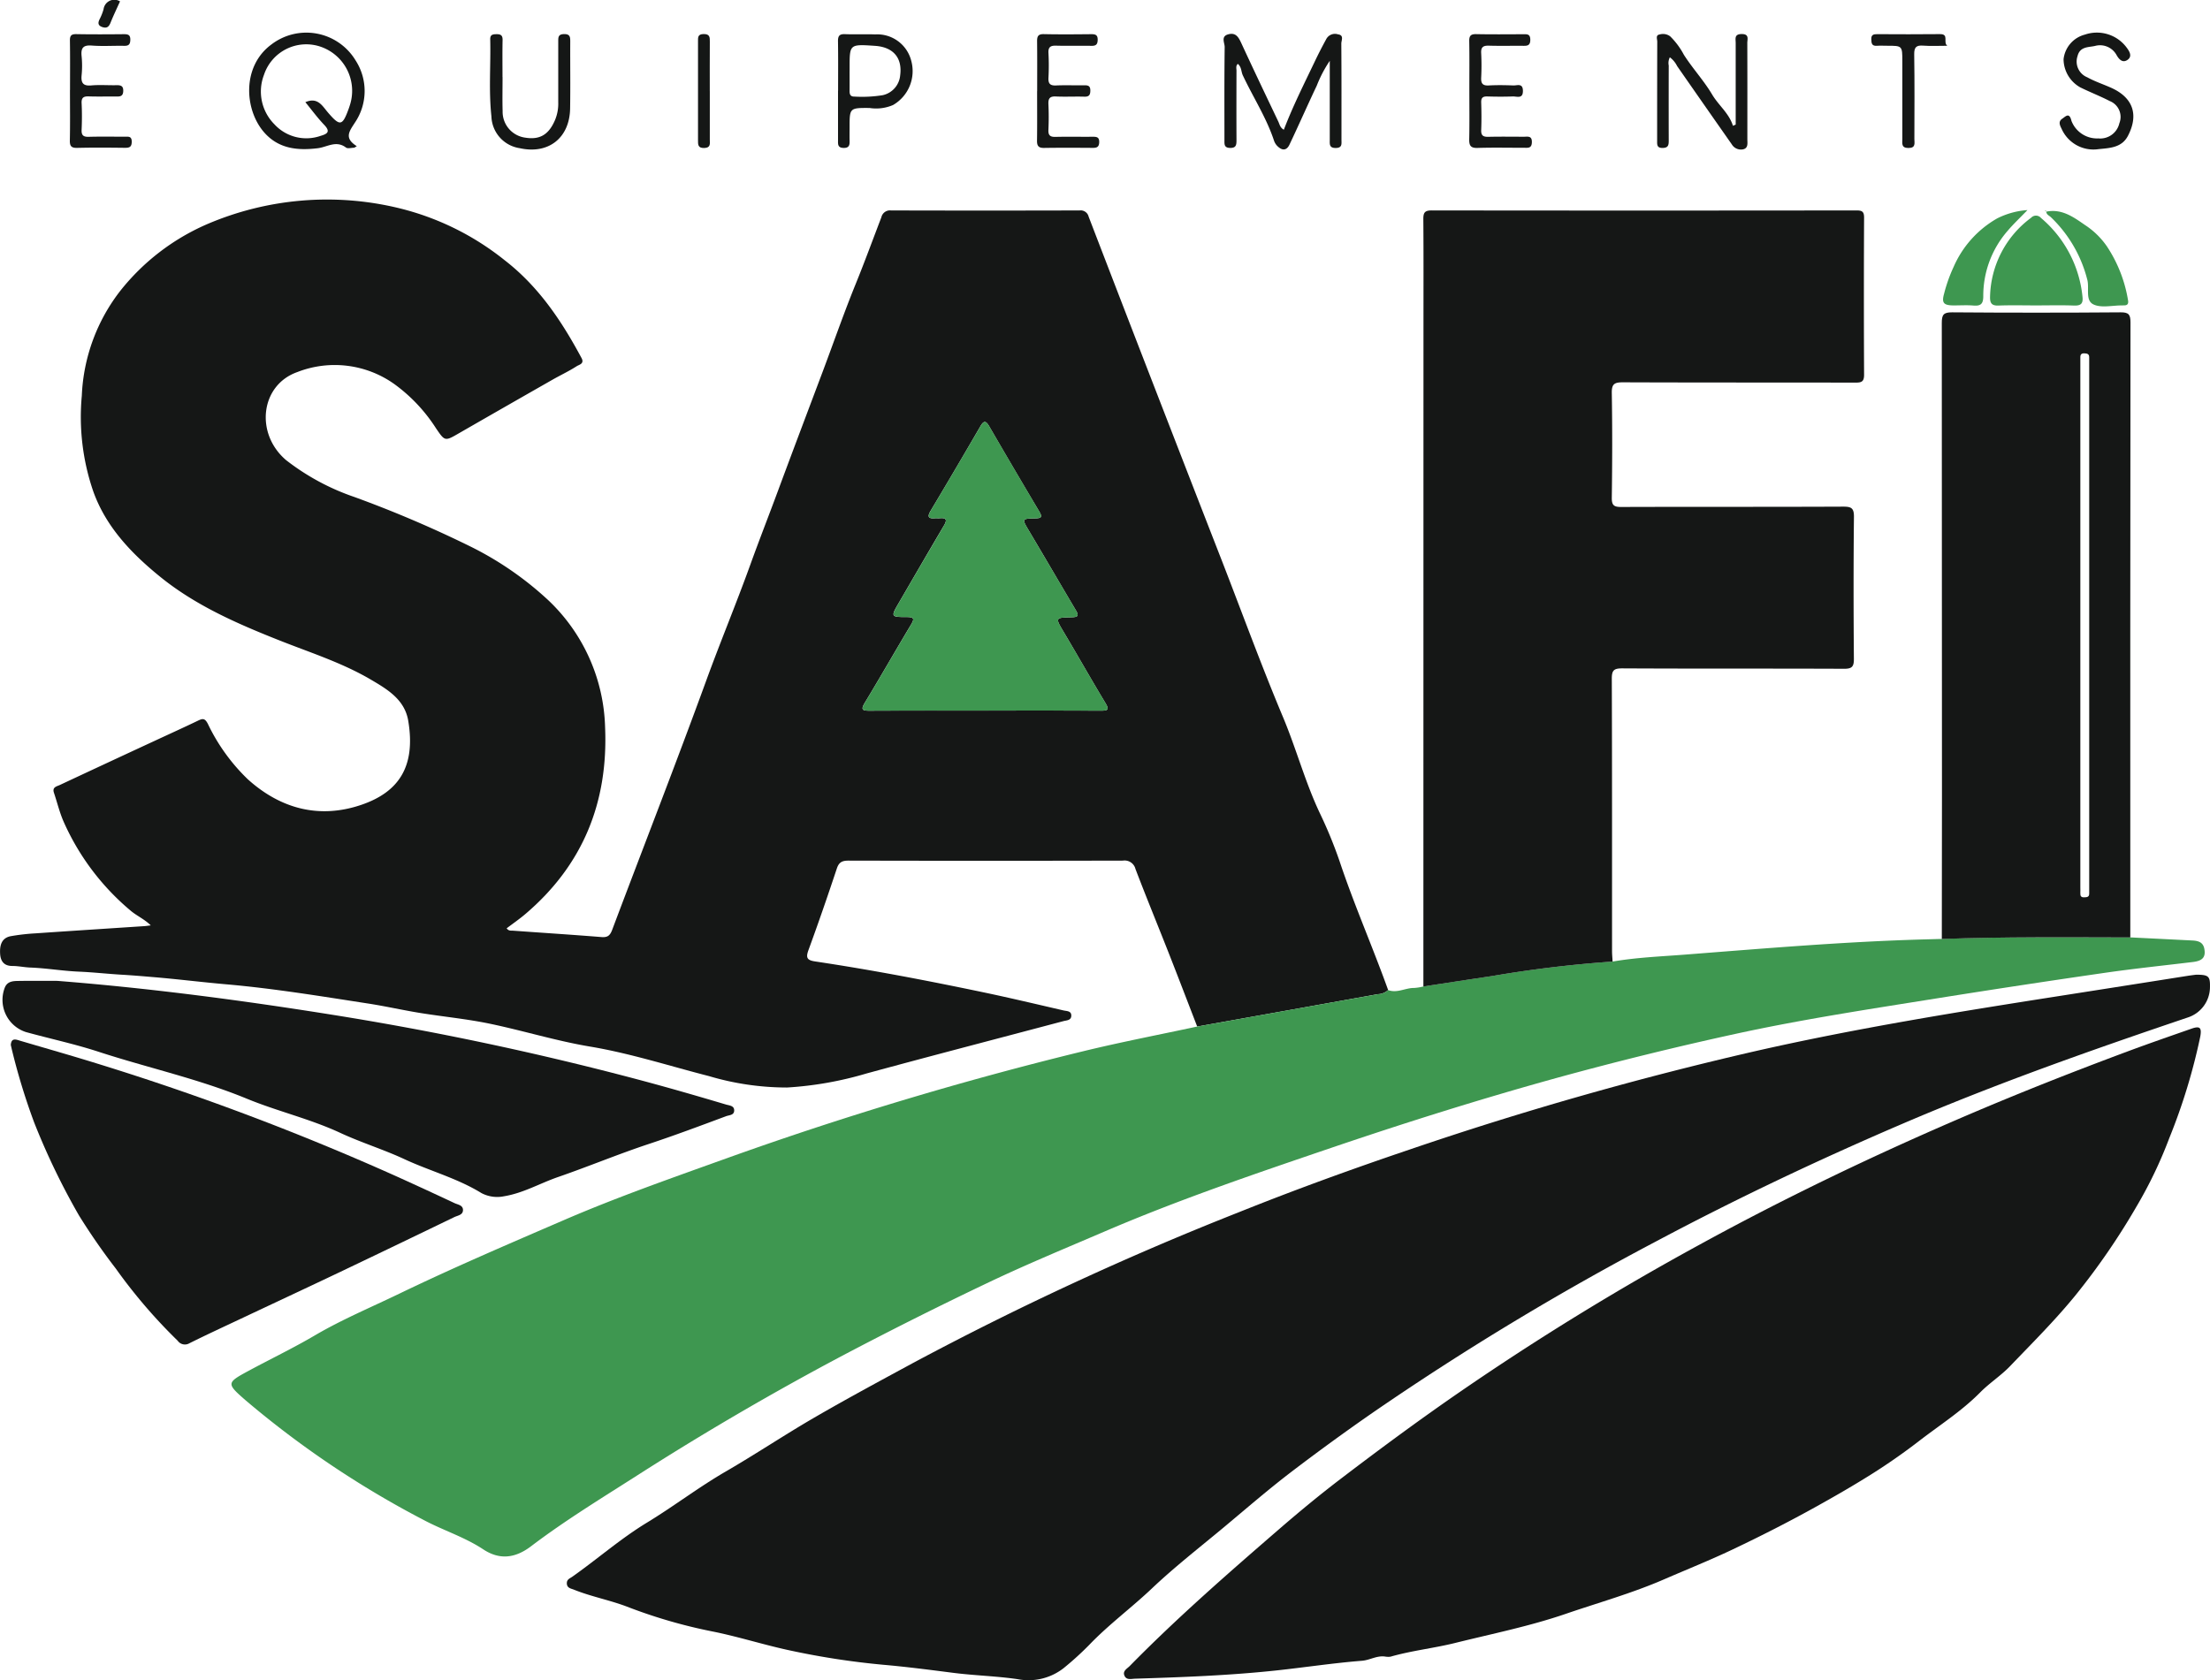
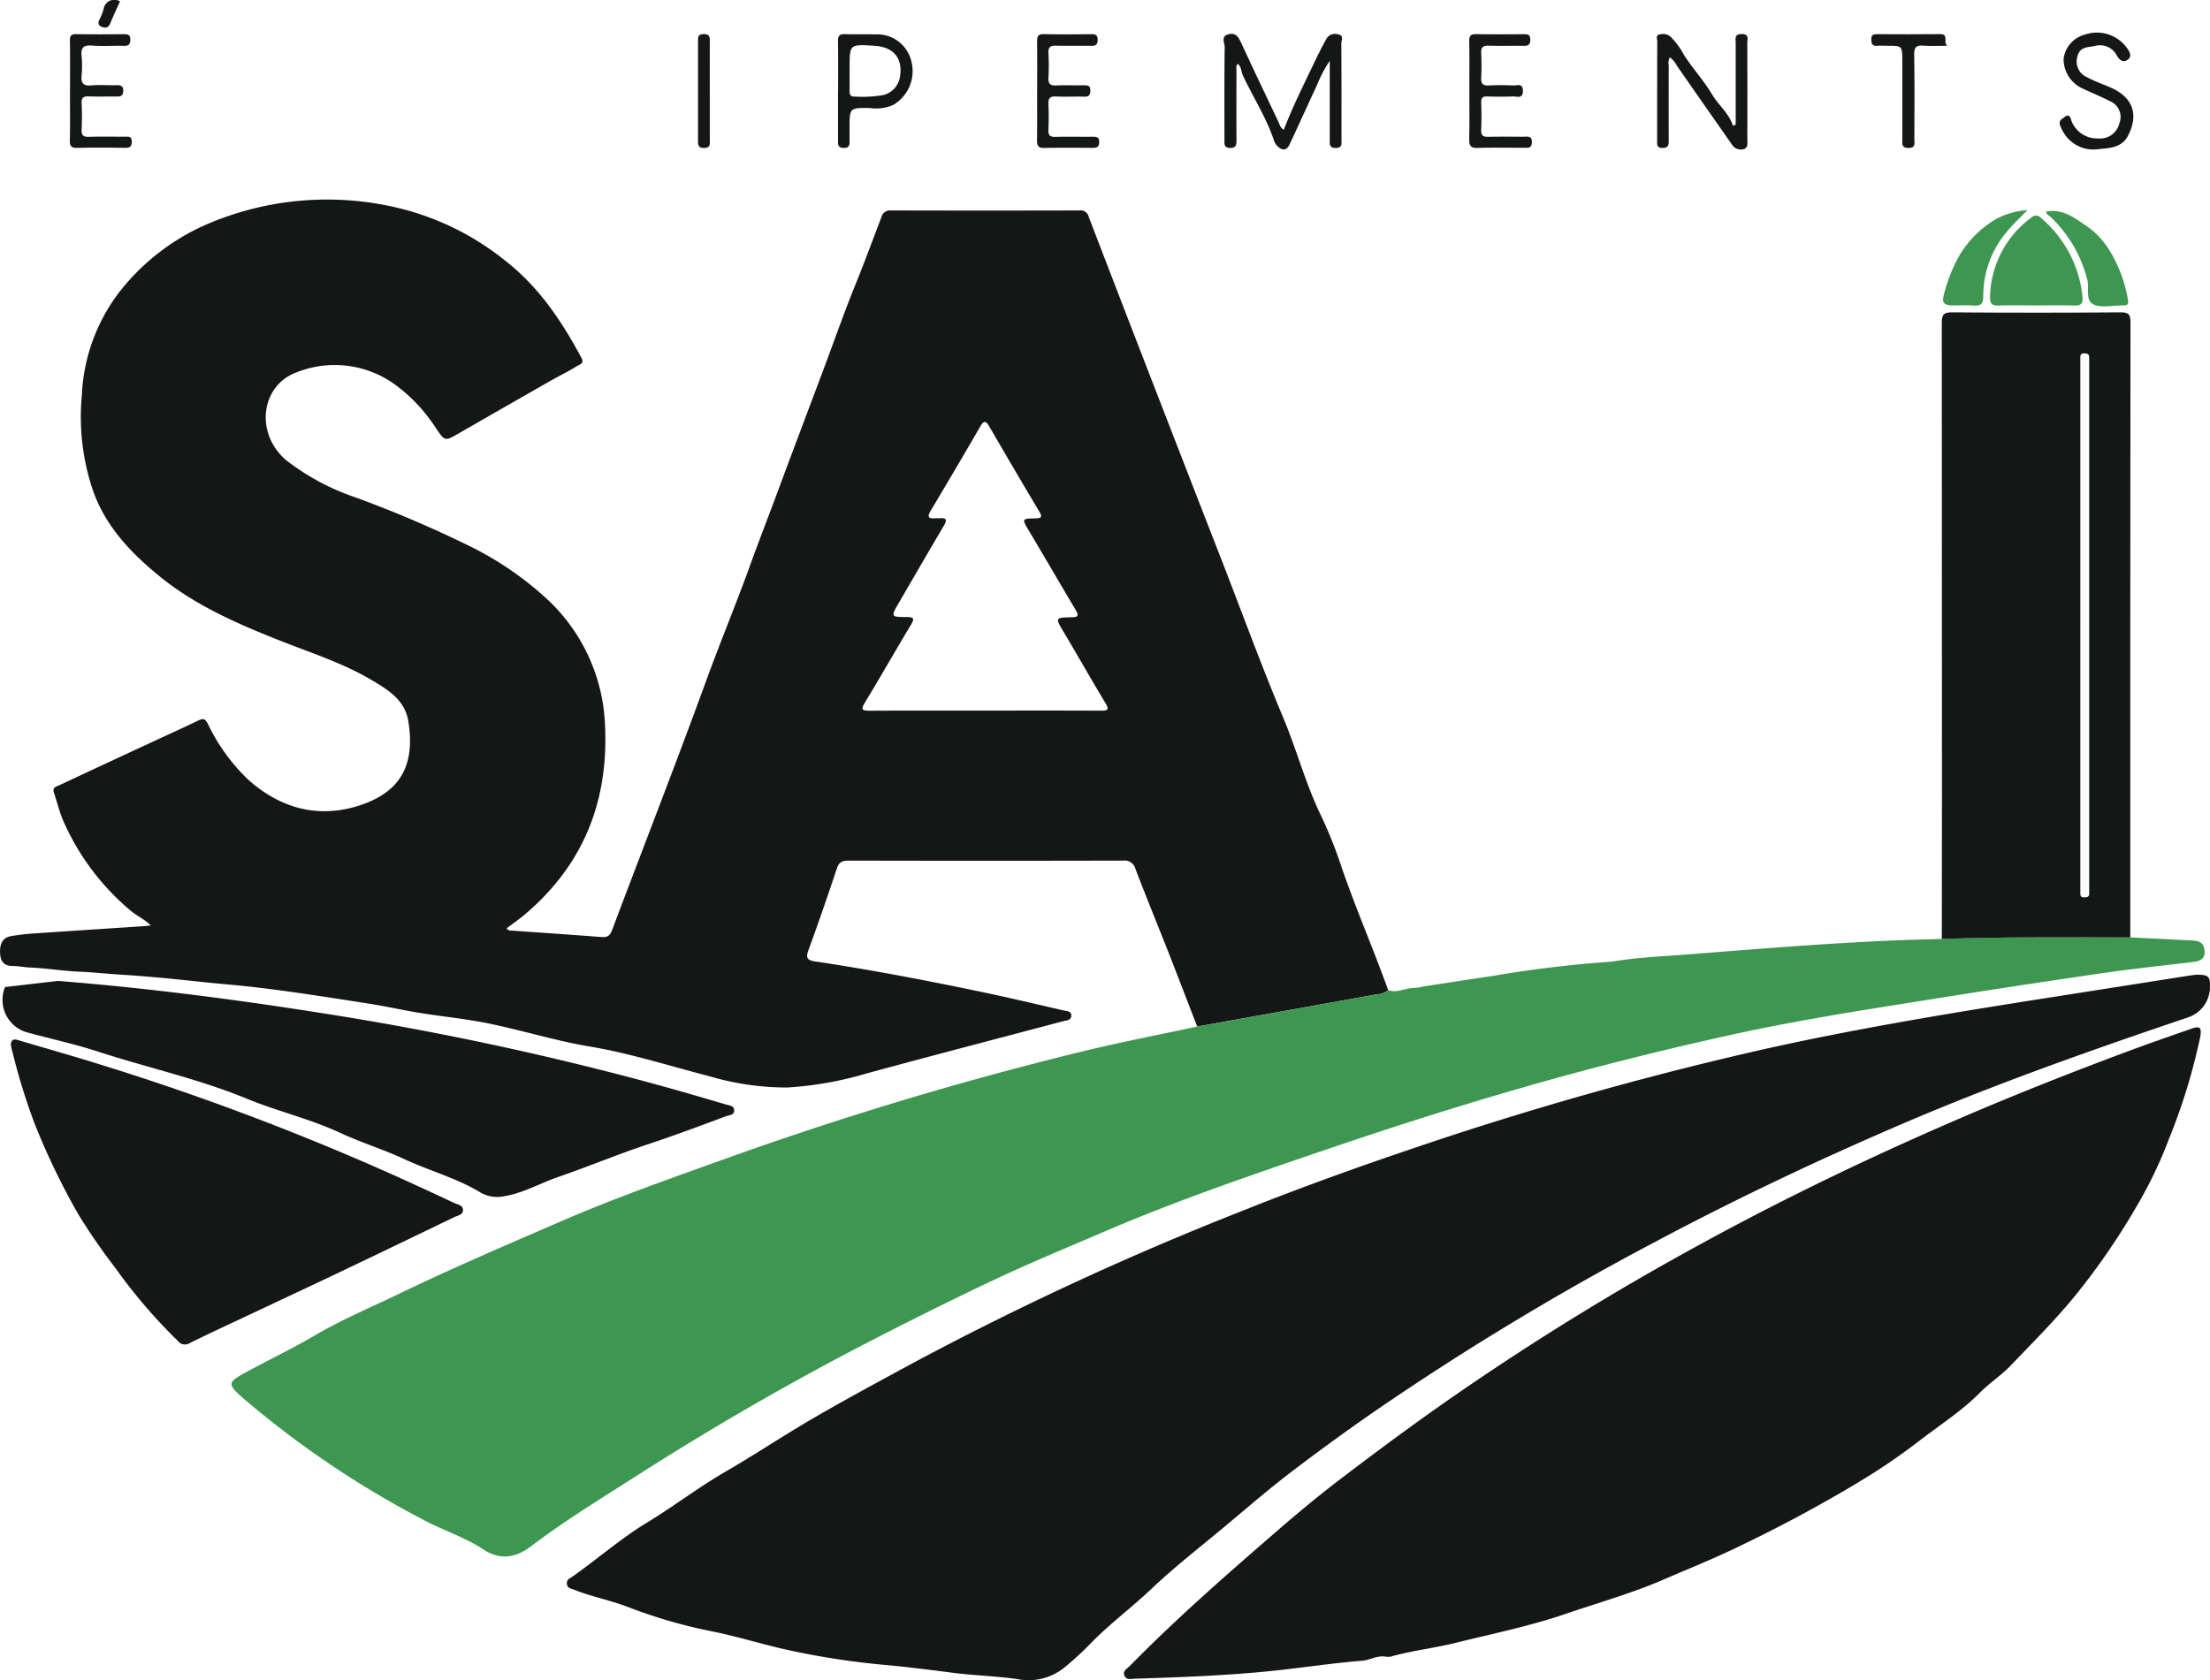
<svg xmlns="http://www.w3.org/2000/svg" id="Groupe_10" data-name="Groupe 10" width="269.171" height="204.677" viewBox="0 0 269.171 204.677">
  <defs>
    <clipPath id="clip-path">
      <rect id="Rectangle_66" data-name="Rectangle 66" width="269.171" height="204.677" fill="none" />
    </clipPath>
  </defs>
  <g id="Groupe_9" data-name="Groupe 9" clip-path="url(#clip-path)">
    <path id="Tracé_36" data-name="Tracé 36" d="M145.816,205.54c-1.156-2.988-2.3-5.982-3.472-8.963-1.343-3.416-2.741-6.81-4.049-10.239a1.36,1.36,0,0,0-1.524-1.014q-16.705.039-33.411,0c-.763,0-1.173.17-1.433.952-1.109,3.338-2.256,6.665-3.465,9.968-.352.963-.118,1.223.84,1.366,6.881,1.03,13.712,2.341,20.52,3.768,3.251.682,6.483,1.454,9.721,2.2.386.089.953.042.937.646-.015.572-.564.55-.955.654-7.99,2.122-15.991,4.2-23.968,6.373a42.85,42.85,0,0,1-9.7,1.716,33.367,33.367,0,0,1-9.5-1.389c-4.822-1.235-9.558-2.773-14.5-3.6-4.092-.685-8.1-1.928-12.174-2.779-2.8-.585-5.648-.854-8.467-1.307-2.127-.342-4.232-.826-6.361-1.154-5.745-.885-11.485-1.835-17.277-2.342-2.963-.259-5.913-.629-8.871-.877-1.273-.107-2.572-.219-3.857-.294-1.734-.1-3.486-.3-5.212-.373-2-.081-3.957-.425-5.945-.5-.732-.027-1.461-.193-2.191-.192-1.034,0-1.435-.6-1.487-1.485-.058-.979.139-1.924,1.3-2.146a25.321,25.321,0,0,1,2.99-.343c4.435-.306,8.872-.589,13.308-.883.19-.013.378-.045.75-.091-.808-.787-1.727-1.171-2.463-1.8a29.954,29.954,0,0,1-8.18-10.9c-.479-1.11-.761-2.3-1.15-3.454-.234-.691.329-.768.72-.95q5.767-2.7,11.543-5.374c1.76-.818,3.527-1.618,5.276-2.459.573-.275.838-.327,1.209.388a23.187,23.187,0,0,0,4.878,6.762c4,3.6,8.706,4.837,13.8,3.107,4.527-1.538,6.668-4.616,5.727-10.24-.432-2.584-2.52-3.825-4.551-5.019-3.524-2.072-7.417-3.3-11.19-4.8-5.135-2.036-10.19-4.247-14.505-7.755-3.479-2.828-6.591-6.073-8.129-10.412a27.861,27.861,0,0,1-1.384-11.612A22.307,22.307,0,0,1,14.7,115.843a27.359,27.359,0,0,1,10.367-7.99,37.078,37.078,0,0,1,23.609-2,33.088,33.088,0,0,1,12.8,6.332c4.134,3.2,6.932,7.393,9.355,11.912.376.7-.311.81-.579.984-.938.607-1.96,1.082-2.933,1.637q-5.693,3.244-11.372,6.511c-1.761,1.018-1.742,1.039-2.854-.593a19.9,19.9,0,0,0-5.063-5.369,12.516,12.516,0,0,0-11.836-1.457c-4.448,1.579-5.172,7.449-1.358,10.714a28.506,28.506,0,0,0,8.33,4.5,141.655,141.655,0,0,1,14.272,6.1,39.822,39.822,0,0,1,9.309,6.445,22.116,22.116,0,0,1,6.95,15.465c.4,9.153-2.685,16.821-9.713,22.8-.725.618-1.515,1.16-2.275,1.737.245.348.541.271.789.289,3.586.26,7.174.489,10.758.777.757.061,1.045-.187,1.31-.89,3.811-10.131,7.755-20.212,11.46-30.382,1.721-4.725,3.654-9.365,5.36-14.094,1.091-3.026,2.267-6.021,3.383-9.038,1.793-4.847,3.628-9.68,5.445-14.517,1.329-3.538,2.571-7.113,3.992-10.613,1.1-2.7,2.1-5.441,3.143-8.162a1.076,1.076,0,0,1,1.174-.83q11.485.03,22.97,0a1,1,0,0,1,1.1.757q5.011,13.043,10.067,26.068,3.1,8,6.215,15.988c2.448,6.307,4.767,12.668,7.385,18.9,1.613,3.843,2.687,7.882,4.46,11.649a54.747,54.747,0,0,1,2.442,5.94c1.769,5.309,4.025,10.424,5.909,15.682a1.95,1.95,0,0,1-1.258.5q-11,1.979-22,3.944m-25.861-38.495c4.716,0,9.432-.013,14.148.012.859,0,1.017-.135.534-.934-1.715-2.842-3.347-5.735-5.045-8.588-1.077-1.809-1.105-1.813.921-1.858.682-.016.963-.117.537-.832-1.912-3.219-3.791-6.458-5.707-9.675-.89-1.494-.916-1.51.775-1.543.783-.016.84-.2.454-.848q-3.08-5.175-6.1-10.387c-.412-.707-.669-.659-1.071.036q-2.991,5.16-6.052,10.28c-.411.689-.314.981.522.908.192-.017.388.012.579-.005.833-.073.932.2.519.9-1.846,3.122-3.662,6.262-5.487,9.4-.992,1.7-.99,1.742.958,1.739.955,0,.924.251.5.961-1.885,3.145-3.7,6.333-5.6,9.469-.53.875-.294.984.581.98,4.677-.025,9.355-.012,14.032-.012" transform="translate(0 -80.473)" fill="#151716" />
    <path id="Tracé_37" data-name="Tracé 37" d="M495.933,511.7c1.547,0,1.731.186,1.7,1.531a3.9,3.9,0,0,1-2.7,3.68c-11.71,3.96-23.365,8.067-34.735,12.943-10.2,4.373-20.21,9.116-30.006,14.327a343.067,343.067,0,0,0-34.406,20.789q-5.176,3.587-10.185,7.413c-2.735,2.1-5.343,4.357-7.988,6.567-2.974,2.484-6.047,4.867-8.854,7.528-2.482,2.353-5.245,4.385-7.616,6.858A37.314,37.314,0,0,1,358,596.193a6.941,6.941,0,0,1-5.6,1.331c-2.607-.381-5.232-.437-7.836-.77-2.837-.363-5.675-.734-8.523-.982a95.289,95.289,0,0,1-11.109-1.692c-3.311-.687-6.545-1.751-9.862-2.4a62.558,62.558,0,0,1-10.234-2.988c-2.126-.809-4.369-1.223-6.474-2.072-.355-.143-.839-.184-.857-.76-.015-.491.355-.6.667-.815,3.059-2.157,5.888-4.644,9.087-6.589,3.256-1.98,6.277-4.3,9.579-6.216,3.644-2.11,7.15-4.458,10.792-6.572,3.945-2.29,7.964-4.453,11.975-6.628a379.528,379.528,0,0,1,39.745-18.4c6.847-2.747,13.785-5.264,20.773-7.629a424.045,424.045,0,0,1,42.449-12.069c12.106-2.737,24.353-4.714,36.61-6.63q7.847-1.227,15.691-2.467c.419-.066.841-.115,1.055-.144" transform="translate(-228.466 -392.95)" fill="#151716" />
    <path id="Tracé_38" data-name="Tracé 38" d="M239.092,502.934q11-1.97,22-3.944a1.95,1.95,0,0,0,1.258-.5c1.1.409,2.108-.28,3.178-.26a6.055,6.055,0,0,0,1.116-.182c2.807-.427,5.613-.864,8.422-1.28a146.273,146.273,0,0,1,14.626-1.754c2.9-.5,5.832-.615,8.752-.841,9.743-.754,19.483-1.591,29.258-1.858l2.086-.057c7.65-.271,15.3-.2,22.956-.187q3.759.186,7.518.375c.687.035,1.327.167,1.489.993.2,1.021-.2,1.486-1.361,1.627-3.607.437-7.223.81-10.817,1.331q-10.152,1.469-20.282,3.084c-8.239,1.318-16.49,2.566-24.65,4.348q-10.929,2.386-21.712,5.348c-9.272,2.565-18.446,5.449-27.551,8.546-9.276,3.156-18.558,6.312-27.572,10.181-4.69,2.013-9.412,3.962-14.019,6.152q-8.83,4.2-17.488,8.752-12.8,6.765-25.012,14.556c-4.5,2.883-9.072,5.654-13.328,8.885-1.951,1.482-3.853,1.683-5.828.377-2.31-1.527-4.953-2.333-7.364-3.635a116.862,116.862,0,0,1-21.6-14.542c-2.318-2.025-2.317-2.112.365-3.561s5.441-2.771,8.069-4.315c3.312-1.946,6.842-3.423,10.286-5.085,6.615-3.193,13.365-6.08,20.106-8.991,6.335-2.735,12.836-5.018,19.319-7.347a430.18,430.18,0,0,1,43.973-13.229c4.577-1.111,9.209-2,13.816-2.991" transform="translate(-93.275 -377.866)" fill="#3e9750" />
    <path id="Tracé_39" data-name="Tracé 39" d="M621.838,616.036c-1.08-.226-1.945.4-2.954.485-3.481.274-6.941.805-10.415,1.178-5.732.616-11.49.827-17.248,1.007-.445.014-1,.193-1.258-.322-.306-.612.3-.892.623-1.225,5.778-5.887,11.99-11.3,18.219-16.694,2.429-2.1,4.911-4.153,7.452-6.09,4.846-3.694,9.751-7.319,14.78-10.773q13.944-9.576,28.783-17.681c10.607-5.821,21.513-11.043,32.634-15.806,6.5-2.783,13.072-5.375,19.7-7.842,2.57-.957,5.163-1.852,7.751-2.759,1.022-.358,1.262-.13,1.07.948a72.559,72.559,0,0,1-3.767,12.36,53.293,53.293,0,0,1-3.968,8.3,84.708,84.708,0,0,1-7.461,10.867c-2.481,3.047-5.258,5.807-7.967,8.634-1.114,1.162-2.509,2.053-3.642,3.2-2.291,2.321-5.043,4.053-7.591,6.035a74.51,74.51,0,0,1-6.65,4.554c-1.826,1.125-3.73,2.214-5.626,3.27-3.393,1.889-6.855,3.651-10.354,5.311-2.708,1.285-5.513,2.406-8.264,3.6-3.9,1.7-7.985,2.836-11.986,4.21-4.39,1.507-8.962,2.428-13.471,3.547-2.61.648-5.289.93-7.873,1.672a1.754,1.754,0,0,1-.513.006" transform="translate(-452.986 -414.188)" fill="#151716" />
-     <path id="Tracé_40" data-name="Tracé 40" d="M770.068,201.976a146.129,146.129,0,0,0-14.626,1.754c-2.809.416-5.615.853-8.422,1.28q.006-40.251.011-80.5c0-4.33.018-8.661-.017-12.991-.006-.782.173-1.06,1.012-1.059q25.868.034,51.736,0c.67,0,.938.122.934.877q-.047,9.569,0,19.139c.006.9-.364.964-1.091.963-9.434-.02-18.869,0-28.3-.037-1.029,0-1.355.215-1.337,1.3.07,4.252.061,8.506,0,12.759-.013.947.283,1.132,1.165,1.129,9.009-.031,18.019,0,27.028-.041.976,0,1.309.169,1.3,1.245-.063,5.761-.052,11.522-.008,17.283.007.94-.2,1.229-1.19,1.225-9.009-.04-18.018,0-27.028-.049-1.026,0-1.27.246-1.266,1.271.042,11.058.025,22.117.029,33.175,0,.424.044.847.067,1.271" transform="translate(-573.656 -84.824)" fill="#151716" />
    <path id="Tracé_41" data-name="Tracé 41" d="M1042.071,240.13c-7.653-.014-15.306-.084-22.956.186q.009-8.758.018-17.515,0-28.767-.021-57.534c0-.993.2-1.3,1.257-1.294q10.265.08,20.531,0c.982-.007,1.194.277,1.194,1.22q-.04,37.466-.023,74.933m-6.085-37.961v31.779c0,.271.013.542,0,.812-.017.336.109.5.465.487.335-.01.63-.025.615-.476-.009-.27,0-.541,0-.812q0-31.779,0-63.559c0-.309-.009-.619,0-.928.013-.437-.26-.489-.606-.5s-.483.155-.473.487c.009.27,0,.541,0,.812v31.9" transform="translate(-782.608 -125.92)" fill="#151716" />
-     <path id="Tracé_42" data-name="Tracé 42" d="M8,514.942c11.165.883,22.236,2.339,33.273,4.1A376.246,376.246,0,0,1,78.9,527.022c3.509.936,7,1.945,10.474,2.981.41.122,1.032.13.993.767-.033.542-.614.515-.985.653-3.123,1.164-6.25,2.336-9.406,3.382-3.73,1.236-7.351,2.747-11.06,4.029-2.194.758-4.228,1.956-6.564,2.341a4.118,4.118,0,0,1-2.776-.39c-2.944-1.811-6.281-2.688-9.377-4.129-2.546-1.185-5.258-2.015-7.806-3.2-3.687-1.714-7.652-2.627-11.39-4.167-5.86-2.416-12.054-3.758-18.056-5.717-2.9-.947-5.9-1.586-8.848-2.4a4.121,4.121,0,0,1-2.54-5.482c.319-.692.961-.734,1.575-.745,1.621-.027,3.243-.009,4.864-.009" transform="translate(-0.947 -395.435)" fill="#151716" />
+     <path id="Tracé_42" data-name="Tracé 42" d="M8,514.942c11.165.883,22.236,2.339,33.273,4.1A376.246,376.246,0,0,1,78.9,527.022c3.509.936,7,1.945,10.474,2.981.41.122,1.032.13.993.767-.033.542-.614.515-.985.653-3.123,1.164-6.25,2.336-9.406,3.382-3.73,1.236-7.351,2.747-11.06,4.029-2.194.758-4.228,1.956-6.564,2.341a4.118,4.118,0,0,1-2.776-.39c-2.944-1.811-6.281-2.688-9.377-4.129-2.546-1.185-5.258-2.015-7.806-3.2-3.687-1.714-7.652-2.627-11.39-4.167-5.86-2.416-12.054-3.758-18.056-5.717-2.9-.947-5.9-1.586-8.848-2.4a4.121,4.121,0,0,1-2.54-5.482" transform="translate(-0.947 -395.435)" fill="#151716" />
    <path id="Tracé_43" data-name="Tracé 43" d="M5.676,546.389c.065-.906.644-.658,1.163-.5,3.148.929,6.307,1.824,9.44,2.8a318.5,318.5,0,0,1,36.508,13.777q3.48,1.576,6.937,3.2c.4.186,1.007.247,1.025.809.02.645-.651.692-1.071.9q-6.917,3.348-13.853,6.657c-4.1,1.952-8.22,3.872-12.329,5.81-2.03.957-4.069,1.9-6.076,2.9a1.07,1.07,0,0,1-1.416-.31,64.616,64.616,0,0,1-7.56-8.82,77.307,77.307,0,0,1-4.473-6.46,86.1,86.1,0,0,1-5.454-11.322,78.212,78.212,0,0,1-2.682-8.747c-.057-.224-.105-.451-.16-.687" transform="translate(-4.359 -419.086)" fill="#151716" />
    <path id="Tracé_44" data-name="Tracé 44" d="M1050.1,124.138c-1.544,0-3.089-.041-4.631.016-.841.032-1.051-.3-1.029-1.079a12.268,12.268,0,0,1,5-9.616.8.8,0,0,1,1.2.021,14.427,14.427,0,0,1,5.055,9.579c.107.915-.237,1.127-1.082,1.094-1.5-.058-3.01-.016-4.515-.016" transform="translate(-802.057 -86.928)" fill="#3e9750" />
    <path id="Tracé_45" data-name="Tracé 45" d="M649.563,29.463c1.093-2.864,2.464-5.581,3.773-8.326.434-.911.895-1.805,1.379-2.691a1.2,1.2,0,0,1,1.446-.6c.76.1.4.738.4,1.115.03,3.905.019,7.81.018,11.716,0,.494.122,1.007-.7,1.012-.8.005-.726-.47-.725-.986,0-3.122,0-6.244,0-9.631a15.357,15.357,0,0,0-1.58,3.017c-1.136,2.393-2.2,4.822-3.337,7.213-.233.489-.663.81-1.272.32a1.718,1.718,0,0,1-.594-.808c-.931-2.829-2.568-5.321-3.817-8-.2-.437-.134-.989-.6-1.375-.271.256-.159.57-.16.837-.009,2.822-.014,5.645,0,8.468,0,.573-.047.955-.789.937-.719-.017-.679-.441-.679-.923,0-3.789-.021-7.579.029-11.367.006-.507-.5-1.3.438-1.55.922-.25,1.258.358,1.593,1.086,1.473,3.193,2.989,6.365,4.5,9.54.16.335.216.749.665.992" transform="translate(-493.193 -13.66)" fill="#151716" />
-     <path id="Tracé_46" data-name="Tracé 46" d="M143.569,31.187c-.341,0-.791.141-1.006-.023-1.2-.911-2.288-.056-3.43.083-2.449.3-4.781.084-6.547-1.944-2.394-2.75-2.723-8.024.889-10.691a7.005,7.005,0,0,1,10.257,1.933,6.858,6.858,0,0,1-.085,7.59c-.68,1.061-1.348,1.87.234,2.863l-.311.19m-5.953-5.55c1.514-.657,2.062.456,2.766,1.274,1.463,1.7,1.747,1.638,2.524-.512q.059-.163.11-.33a5.682,5.682,0,0,0-3.54-7.19,5.419,5.419,0,0,0-6.9,3.429,5.656,5.656,0,0,0,1.265,6.017,5.275,5.275,0,0,0,5.632,1.415c.863-.247,1.215-.529.432-1.347-.815-.852-1.516-1.814-2.289-2.756" transform="translate(-100.425 -13.189)" fill="#151716" />
    <path id="Tracé_47" data-name="Tracé 47" d="M879.175,28.915q0-4.974,0-9.948c0-.5-.2-1.086.723-1.092.958-.006.69.621.692,1.093.013,3.9.008,7.807.006,11.711,0,.488.134,1.087-.519,1.242a1.3,1.3,0,0,1-1.372-.6q-3.343-4.769-6.667-9.55a2.956,2.956,0,0,0-.883-1.062,1.506,1.506,0,0,0-.135,1q-.013,4.58,0,9.16c0,.53-.06.871-.734.883-.732.013-.679-.416-.679-.9,0-4.02,0-8.039.014-12.059,0-.3-.228-.784.28-.864a1.455,1.455,0,0,1,1.3.23,9.071,9.071,0,0,1,1.659,2.236c1.071,1.68,2.441,3.153,3.447,4.849.791,1.333,2.059,2.28,2.534,3.809l.327-.143" transform="translate(-667.773 -13.727)" fill="#151716" />
    <path id="Tracé_48" data-name="Tracé 48" d="M1085.677,31.328a4.24,4.24,0,0,1-4.48-2.517c-.252-.485-.372-.885.1-1.2.39-.256.854-.838,1.117.273a3.34,3.34,0,0,0,3.272,2.132,2.387,2.387,0,0,0,2.56-1.849,2.076,2.076,0,0,0-1.165-2.7c-1.178-.608-2.422-1.088-3.611-1.677a3.972,3.972,0,0,1-2.019-3.42,3.489,3.489,0,0,1,2.594-3,4.507,4.507,0,0,1,5.094,1.587c.343.456.713,1.068.1,1.49-.543.377-.971.042-1.321-.564a2.294,2.294,0,0,0-2.619-1.138c-.8.189-1.859.044-2.151,1.259a2.068,2.068,0,0,0,1.186,2.565c.94.52,1.979.857,2.961,1.3,2.607,1.19,3.336,3.252,2,5.829-.761,1.472-2.252,1.488-3.627,1.629" transform="translate(-830.115 -13.153)" fill="#151716" />
-     <path id="Tracé_49" data-name="Tracé 49" d="M258.673,23.121c0,1.392-.031,2.784.008,4.175a3.178,3.178,0,0,0,2.748,3.212c1.819.3,2.9-.4,3.651-2.184a5.173,5.173,0,0,0,.376-2.1c0-2.474,0-4.949,0-7.423,0-.492-.025-.888.69-.908.766-.02.774.382.771.94-.014,2.706.028,5.413-.016,8.119-.058,3.6-2.646,5.618-6.138,4.84a4.043,4.043,0,0,1-3.447-3.877c-.339-3.119-.071-6.257-.145-9.386-.013-.553.283-.615.729-.624.508-.01.788.1.776.7-.031,1.507-.01,3.015-.01,4.523Z" transform="translate(-197.463 -13.739)" fill="#151716" />
    <path id="Tracé_50" data-name="Tracé 50" d="M439.817,24.816c0-2.007.02-4.014-.012-6.021-.01-.635.158-.9.839-.874,1.233.049,2.47-.01,3.7.03a4.273,4.273,0,0,1,4.388,3.234,4.77,4.77,0,0,1-2.219,5.368,5.188,5.188,0,0,1-2.865.362c-2.431-.016-2.431-.006-2.431,2.385,0,.5-.009,1,0,1.505.012.531.033,1-.747.977-.724-.021-.662-.476-.661-.946q0-3.01,0-6.021m1.408-2.378c0,.809.007,1.618,0,2.426,0,.4.109.673.576.663a15.858,15.858,0,0,0,3.453-.169,2.72,2.72,0,0,0,2.134-2.436c.275-2.116-.845-3.425-3.06-3.575-3.1-.21-3.1-.21-3.1,2.629,0,.154,0,.308,0,.462" transform="translate(-337.74 -13.76)" fill="#151716" />
    <path id="Tracé_51" data-name="Tracé 51" d="M1030.076,110.283c-.9.939-1.715,1.7-2.424,2.539a12.043,12.043,0,0,0-2.958,7.951c0,.943-.307,1.215-1.2,1.142-.8-.067-1.618-.011-2.428-.015-1.186-.006-1.466-.3-1.145-1.423a18.586,18.586,0,0,1,1.167-3.282,12.564,12.564,0,0,1,5.324-5.91,9.709,9.709,0,0,1,3.659-1" transform="translate(-783.138 -84.69)" fill="#3e9750" />
    <path id="Tracé_52" data-name="Tracé 52" d="M1073.853,110.851c1.889-.386,3.29.62,4.717,1.611a9.6,9.6,0,0,1,2.694,2.621,16.754,16.754,0,0,1,2.581,6.636c.038.319-.063.528-.417.543-.116,0-.232.009-.348.009-1.159-.005-2.475.33-3.436-.11-1.067-.488-.491-2-.777-3.036a15.947,15.947,0,0,0-4.427-7.6c-.211-.2-.552-.318-.566-.688Z" transform="translate(-824.645 -85.061)" fill="#3e9750" />
    <path id="Tracé_53" data-name="Tracé 53" d="M544.3,24.866c0-2.01.014-4.021-.009-6.031-.007-.592.083-.929.806-.913,1.932.042,3.866.025,5.8.006.507,0,.781.089.772.691-.009.565-.219.737-.757.728-1.43-.023-2.862.02-4.291-.02-.677-.019-.99.147-.946.9a28.179,28.179,0,0,1,0,3.014c-.035.7.19.965.914.933,1.157-.051,2.319,0,3.479-.019.467-.008.71.1.707.637s-.153.766-.726.749c-1.159-.034-2.321.03-3.479-.024-.736-.034-.929.249-.9.938.05,1.042.048,2.089,0,3.131-.03.668.211.87.863.854,1.507-.039,3.015,0,4.523-.016.471,0,.817.024.8.662-.013.6-.308.7-.8.692-1.972-.012-3.944-.025-5.915.007-.667.011-.869-.242-.859-.884.029-2.01.011-4.021.011-6.031" transform="translate(-417.976 -13.763)" fill="#151716" />
    <path id="Tracé_54" data-name="Tracé 54" d="M771.106,24.686c0-1.969.023-3.939-.013-5.908-.012-.653.183-.873.849-.859,1.891.04,3.784.016,5.676.013.47,0,.906-.077.911.666.006.789-.45.746-.978.742-1.352-.01-2.7.025-4.054-.016-.676-.02-.993.149-.951.9a29.965,29.965,0,0,1,0,3.011c-.031.694.184.975.913.936,1-.054,2.008-.041,3.011,0,.458.018,1.144-.317,1.16.641.016,1.03-.721.687-1.217.7-1.041.038-2.086.032-3.127,0-.543-.015-.755.168-.737.731.035,1.119.045,2.241,0,3.359-.03.7.271.842.892.827,1.428-.034,2.857-.013,4.286-.009.48,0,1.024-.158.993.691-.027.738-.479.654-.942.654-1.892,0-3.786-.042-5.676.018-.857.028-1.028-.31-1.011-1.077.043-2.007.015-4.016.015-6.024" transform="translate(-592.144 -13.76)" fill="#151716" />
    <path id="Tracé_55" data-name="Tracé 55" d="M36.7,24.732c0-2.009.02-4.018-.012-6.026-.01-.606.175-.794.786-.783,1.931.036,3.863.025,5.795.006.5,0,.786.081.774.685-.011.556-.2.745-.751.733-1.313-.027-2.633.071-3.938-.033-1.079-.086-1.344.322-1.243,1.3a11.815,11.815,0,0,1,0,2.315c-.088.932.175,1.334,1.187,1.242,1-.091,2.007-.006,3.012-.026.524-.011.9.04.87.724-.022.614-.36.663-.834.656-1.12-.015-2.242.022-3.361-.016-.625-.021-.908.138-.874.83.053,1.079.049,2.164,0,3.244-.029.67.214.867.865.849,1.467-.041,2.936-.013,4.4-.013.421,0,.836-.087.84.6,0,.654-.279.76-.836.754-1.931-.023-3.864-.041-5.794.008-.722.018-.923-.207-.908-.914.043-2.046.015-4.094.015-6.142" transform="translate(-28.171 -13.764)" fill="#151716" />
    <path id="Tracé_56" data-name="Tracé 56" d="M991.345,19.353c-1.063,0-1.99.055-2.907-.016-.847-.066-1.126.175-1.111,1.07.055,3.433.026,6.866.02,10.3,0,.505.194,1.1-.72,1.1-.893,0-.748-.558-.748-1.085,0-3.163,0-6.327,0-9.49,0-1.881-.01-1.881-1.829-1.881-.424,0-.851-.026-1.273.005-.617.045-.664-.311-.678-.8-.016-.558.279-.618.721-.617,2.546.01,5.093.027,7.639-.005,1.154-.015.348.972.888,1.413" transform="translate(-754.182 -13.777)" fill="#151716" />
    <path id="Tracé_57" data-name="Tracé 57" d="M367.774,24.835q0,2.947,0,5.894c0,.483.14,1.013-.681,1.032-.776.019-.756-.417-.755-.958q.014-6.01,0-12.019c0-.478-.052-.894.679-.905.77-.012.763.4.759.946-.014,2-.005,4.006-.005,6.01" transform="translate(-281.322 -13.73)" fill="#151716" />
    <path id="Tracé_58" data-name="Tracé 58" d="M54.324.167c-.393.874-.8,1.715-1.148,2.582-.2.515-.458.742-1.027.542-.632-.222-.464-.652-.271-1.031a6.4,6.4,0,0,0,.442-1.139,1.32,1.32,0,0,1,2-.954" transform="translate(-39.705 0)" fill="#151716" />
    <path id="Tracé_59" data-name="Tracé 59" d="M1073.409,110.553l-.162-.117.1-.036c.013.056.026.113.039.169l.021-.017" transform="translate(-824.18 -84.78)" fill="#3e9750" />
-     <path id="Tracé_60" data-name="Tracé 60" d="M467.61,256.691c-4.677,0-9.355-.013-14.032.012-.875,0-1.112-.1-.581-.98,1.9-3.136,3.715-6.323,5.6-9.469.425-.71.456-.963-.5-.961-1.948,0-1.95-.037-.958-1.739,1.825-3.134,3.641-6.274,5.488-9.4.413-.7.314-.976-.519-.9-.192.017-.388-.012-.579.005-.836.073-.933-.218-.522-.908q3.051-5.125,6.052-10.28c.4-.694.66-.742,1.071-.036q3.03,5.2,6.1,10.387c.386.648.329.832-.454.848-1.691.034-1.664.05-.775,1.543,1.916,3.217,3.794,6.456,5.707,9.675.425.716.145.817-.537.832-2.026.046-2,.05-.921,1.858,1.7,2.853,3.33,5.746,5.045,8.588.483.8.325.938-.534.934-4.716-.024-9.432-.012-14.148-.012" transform="translate(-347.655 -170.119)" fill="#3e9750" />
  </g>
</svg>